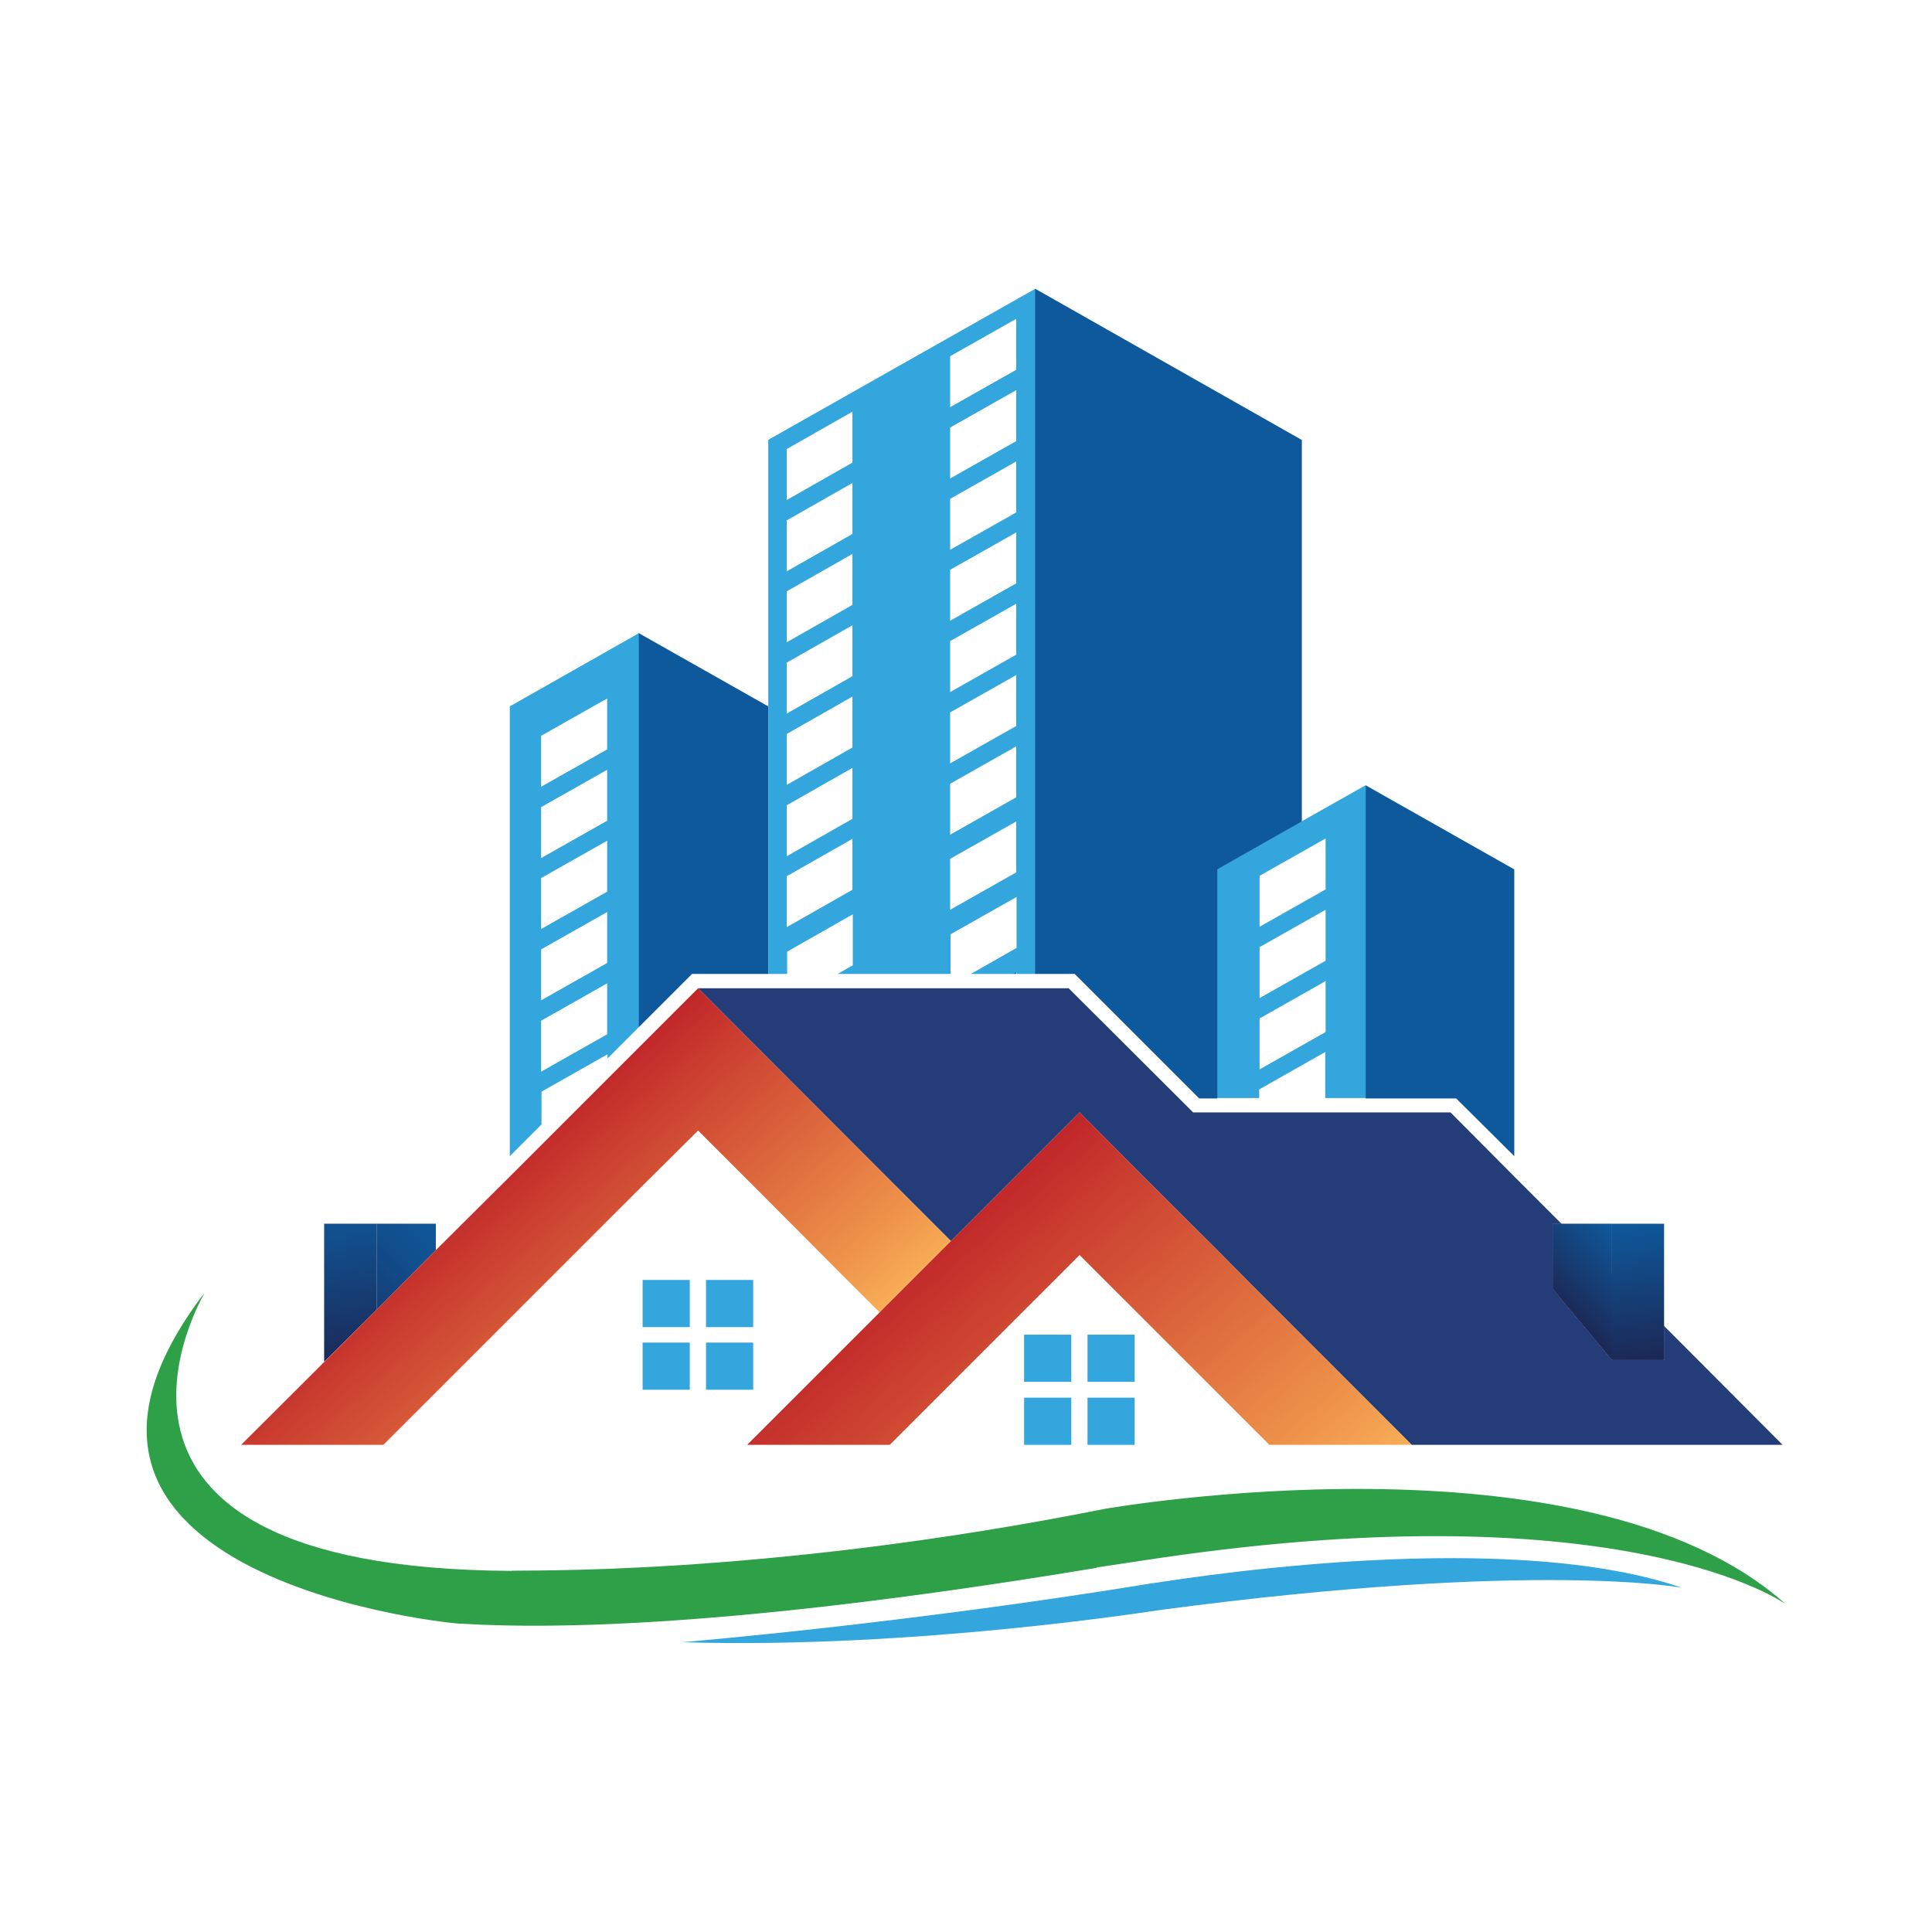
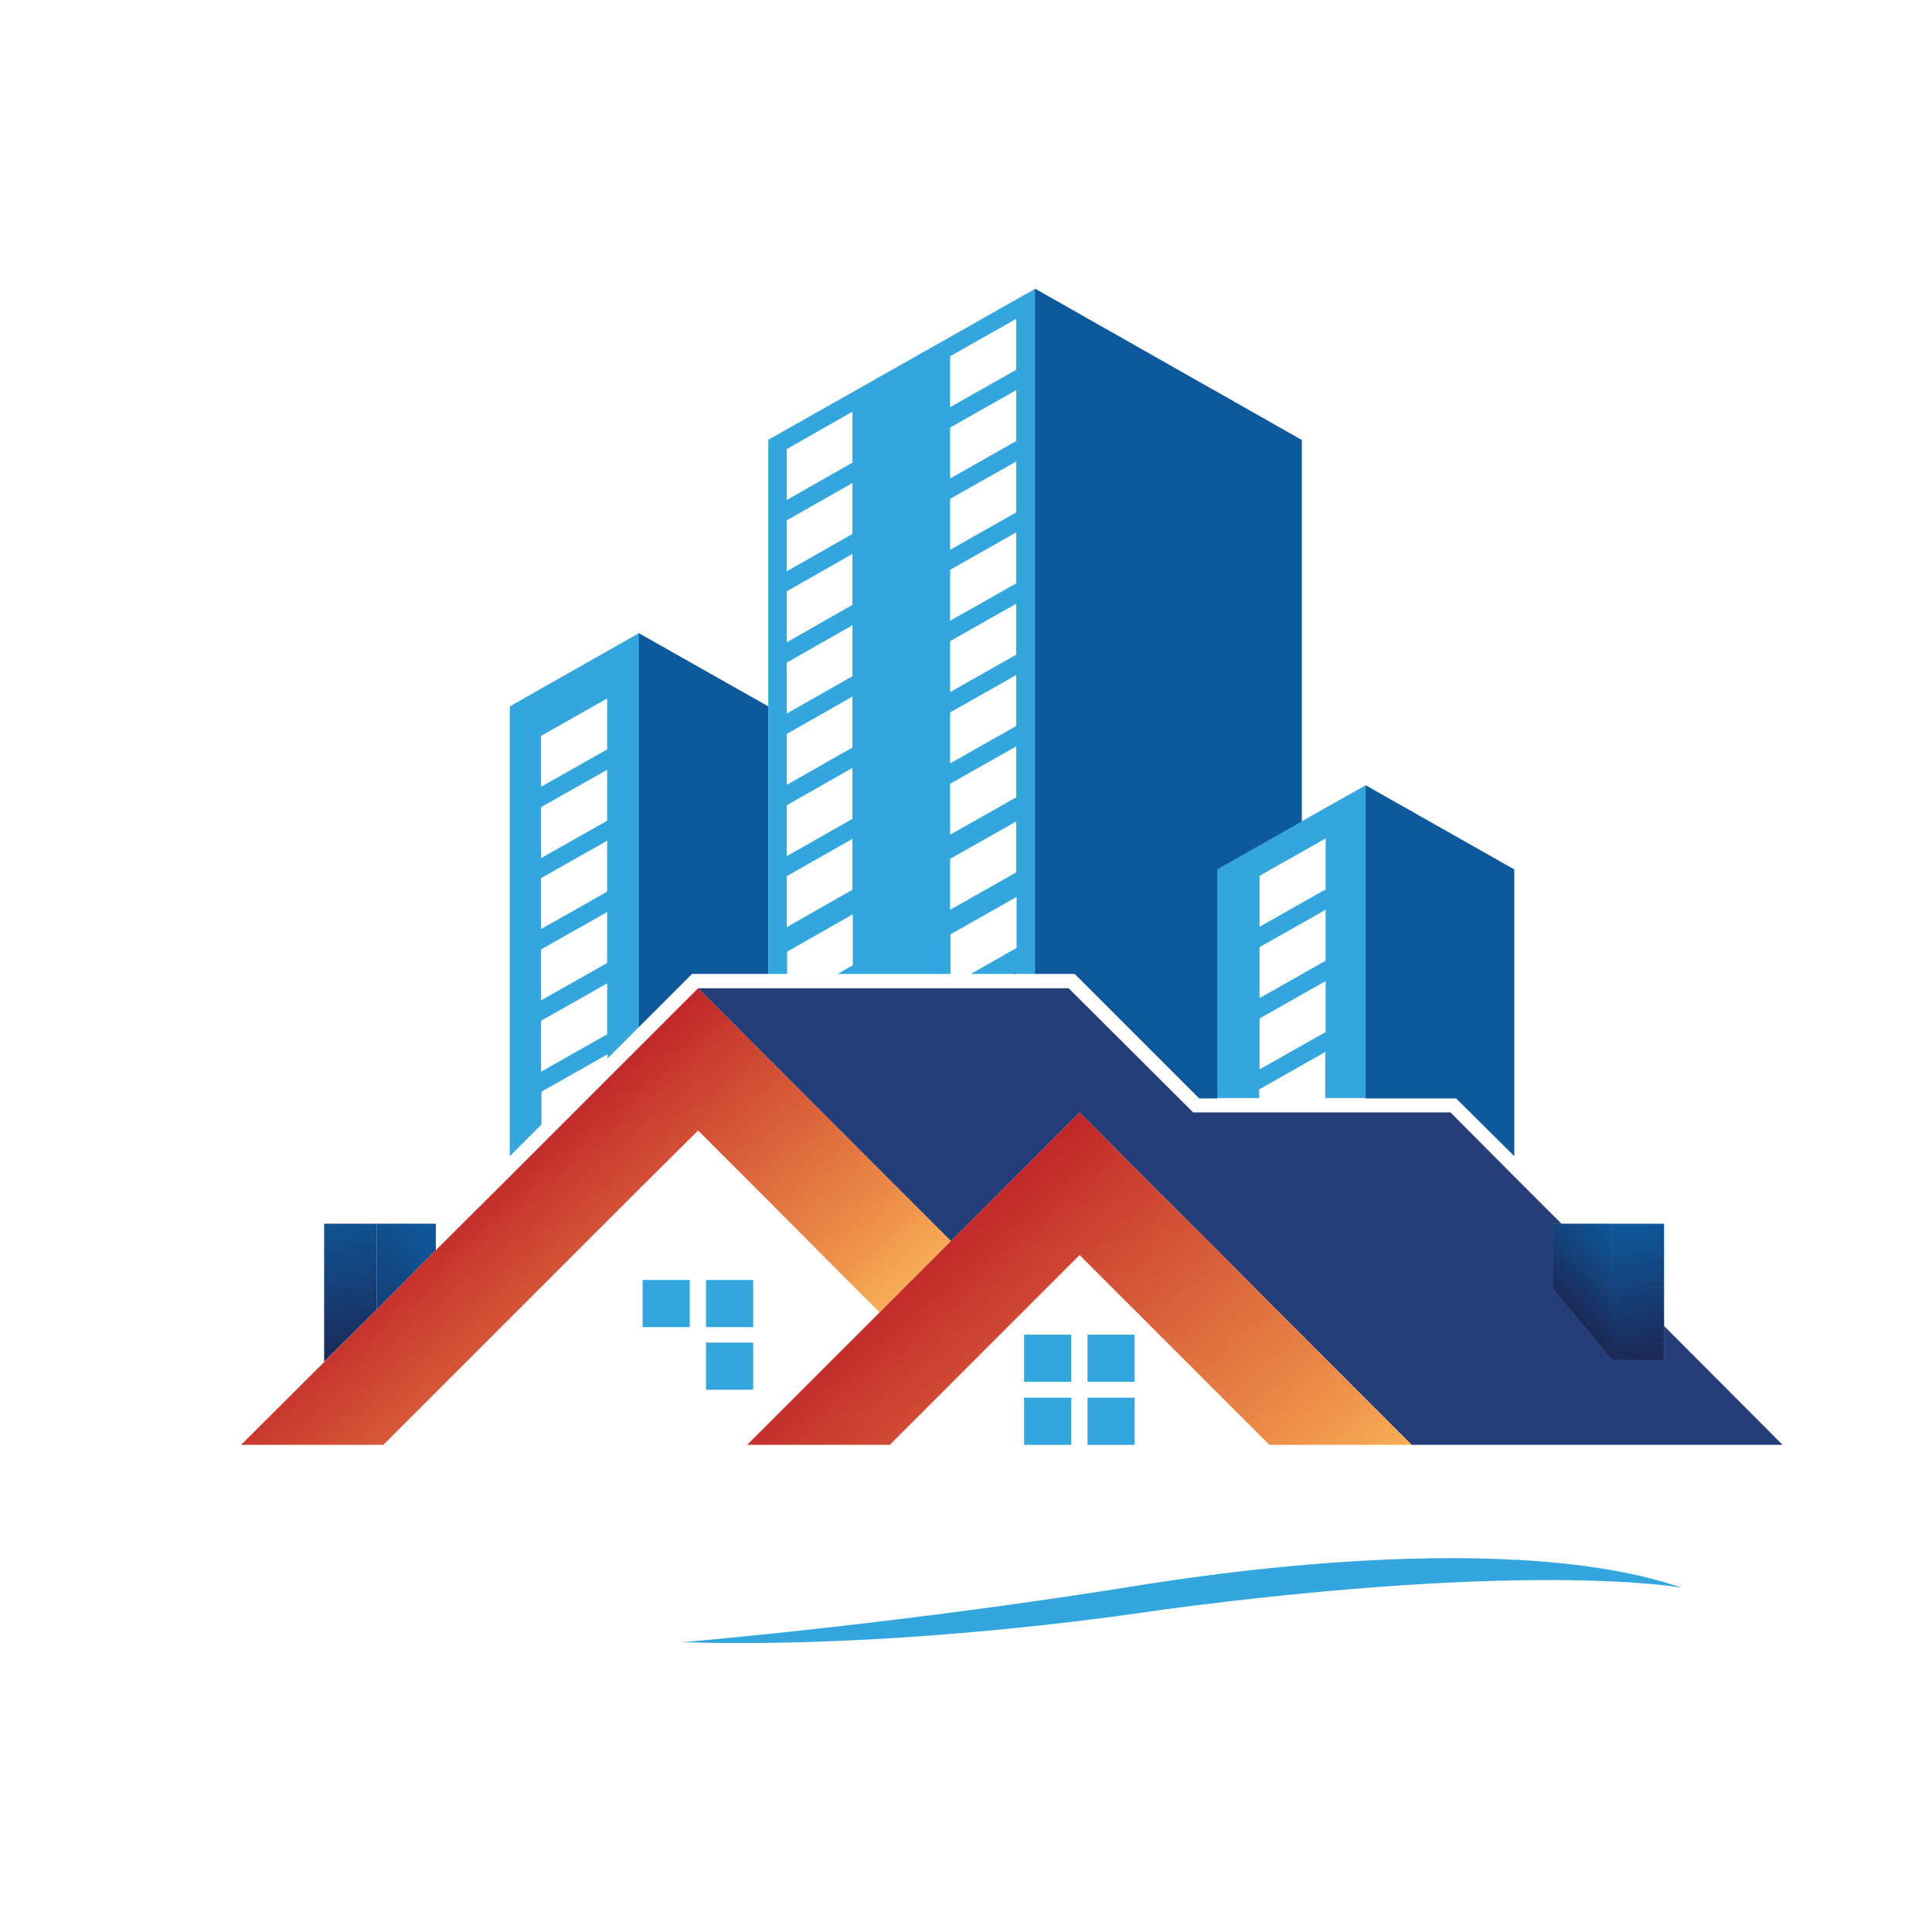
<svg xmlns="http://www.w3.org/2000/svg" xmlns:xlink="http://www.w3.org/1999/xlink" version="1.1" viewBox="0 0 512 512">
  <defs>
    <style> .cls-1 { fill: url(#linear-gradient-2); } .cls-2 { fill: #0e599c; } .cls-3 { fill: #2ea048; } .cls-4 { fill: url(#linear-gradient-4); } .cls-5 { fill: #243c77; } .cls-6 { fill: url(#linear-gradient-3); } .cls-7 { fill: url(#linear-gradient-5); } .cls-8 { fill: #34a6de; } .cls-9 { fill: url(#linear-gradient-6); } .cls-10 { fill: url(#linear-gradient); } </style>
    <linearGradient id="linear-gradient" x1="76.1" y1="154.7" x2="113.3" y2="191.9" gradientTransform="translate(0 514) scale(1 -1)" gradientUnits="userSpaceOnUse">
      <stop offset="0" stop-color="#1c2754" />
      <stop offset="1" stop-color="#0e599c" />
    </linearGradient>
    <linearGradient id="linear-gradient-2" x1="89.4" y1="196" x2="95.7" y2="150.9" gradientTransform="translate(0 514) scale(1 -1)" gradientUnits="userSpaceOnUse">
      <stop offset="0" stop-color="#0e599c" />
      <stop offset="1" stop-color="#1c2754" />
    </linearGradient>
    <linearGradient id="linear-gradient-3" x1="123" y1="198.5" x2="186.2" y2="125.5" gradientTransform="translate(0 514) scale(1 -1)" gradientUnits="userSpaceOnUse">
      <stop offset="0" stop-color="#c02629" />
      <stop offset=".2" stop-color="#cc4231" />
      <stop offset=".8" stop-color="#ed8f49" />
      <stop offset="1" stop-color="#f8ae56" />
    </linearGradient>
    <linearGradient id="linear-gradient-4" x1="242.5" y1="181.4" x2="323.8" y2="87.5" xlink:href="#linear-gradient-3" />
    <linearGradient id="linear-gradient-5" x1="414.3" y1="166.6" x2="432.3" y2="184.7" xlink:href="#linear-gradient" />
    <linearGradient id="linear-gradient-6" x1="431.5" y1="190.4" x2="436.8" y2="153" xlink:href="#linear-gradient-2" />
  </defs>
  <g>
    <g id="Layer_1">
      <g id="Layer_1-2">
        <g>
          <g>
            <g>
              <polygon class="cls-10" points="115.5 324.3 115.5 331.3 99.8 347.1 99.8 324.3 115.5 324.3" />
              <polygon class="cls-1" points="99.8 324.3 99.8 347.1 85.9 360.9 85.9 324.3 99.8 324.3" />
            </g>
            <g>
              <polygon class="cls-5" points="472.4 382.9 374.1 382.9 331.1 339.9 330.9 339.7 322.6 331.3 303.6 312.4 286.1 294.8 274.2 306.7 252 328.9 203.6 280.5 185 261.9 283.2 261.9 316.2 294.8 384.4 294.8 401.3 311.8 413.8 324.3 411.5 324.3 411.5 341.6 427.2 360.4 441.1 360.4 441.1 351.5 472.4 382.9" />
              <polygon class="cls-6" points="252 328.9 233.1 347.8 225 339.7 203.6 318.2 185 299.6 169.3 315.2 101.6 382.9 63.9 382.9 99.8 347.1 115.5 331.3 135.1 311.8 185 261.9 203.6 280.5 252 328.9" />
            </g>
            <g>
              <path class="cls-8" d="M361.9,208.1l-17,9.6-22.4,12.7v60.6h11.2v-2.3l17.5-9.9v12.2h10.7v-82.9h0ZM351.3,273.5l-17.5,9.9v-13.5l17.5-9.9v13.5ZM351.3,254.6l-17.5,9.9v-13.5l17.5-9.9v13.5ZM351.3,235.7l-17.5,9.9v-13.5l17.5-9.9v13.5Z" />
              <path class="cls-8" d="M169.3,167.8l-34.2,19.4v119.2l8.4-8.4v-8.7l17.5-9.9v1.1l8.4-8.4s0-104.4,0-104.4ZM160.9,274.1l-17.5,9.9v-13.5l17.5-9.9v13.5ZM160.9,255.2l-17.5,9.9v-13.5l17.5-9.9v13.5ZM160.9,236.3l-17.5,9.9v-13.5l17.5-9.9v13.5ZM160.9,217.5l-17.5,9.9v-13.5l17.5-9.9v13.5ZM160.9,198.6l-17.5,9.9v-13.5l17.5-9.9v13.5Z" />
              <polygon class="cls-2" points="183.4 258.1 203.6 258.1 203.6 187.2 169.3 167.8 169.3 272.2 183.4 258.1" />
              <g>
                <path class="cls-8" d="M203.6,116.6v141.5h5v-5.9l17.4-9.9v13.5l-4,2.3h29.9v-10.5l17.5-9.9v13.5l-12.1,6.9h11.4l.7-.4v.4h5V76.5l-70.7,40h0ZM225.9,235.8l-17.4,9.9v-13.5l17.4-9.9v13.5ZM225.9,217l-17.4,9.9v-13.5l17.4-9.9v13.5ZM225.9,198.1l-17.4,9.9v-13.5l17.4-9.9v13.5ZM225.9,179.2l-17.4,9.9v-13.5l17.4-9.9v13.5ZM225.9,160.3l-17.4,9.9v-13.5l17.4-9.9v13.5ZM225.9,141.5l-17.4,9.9v-13.5l17.4-9.9v13.5ZM225.9,122.6l-17.4,9.9v-13.5l17.4-9.9v13.5ZM269.3,231.2l-17.5,9.9v-13.5l17.5-9.9v13.5ZM269.3,211.3l-17.5,9.9v-13.5l17.5-9.9v13.5ZM269.3,192.4l-17.5,9.9v-13.5l17.5-9.9v13.5ZM269.3,173.5l-17.5,9.9v-13.5l17.5-9.9v13.5ZM269.3,154.6l-17.5,9.9v-13.5l17.5-9.9v13.5ZM269.3,135.8l-17.5,9.9v-13.5l17.5-9.9v13.5ZM269.3,116.9l-17.5,9.9v-13.5l17.5-9.9v13.5ZM269.3,98l-17.5,9.9v-13.5l17.5-9.9s0,13.5,0,13.5Z" />
                <polygon class="cls-2" points="269.3 257.7 269.3 258.1 268.6 258.1 269.3 257.7" />
              </g>
              <polygon class="cls-2" points="284.8 258.1 317.8 291.1 322.6 291.1 322.6 230.4 345 217.7 345 116.6 274.3 76.5 274.3 258.1 284.8 258.1" />
              <polygon class="cls-2" points="385.9 291.1 401.3 306.4 401.3 230.4 361.9 208.1 361.9 291.1 385.9 291.1" />
            </g>
            <polygon class="cls-4" points="374.1 382.9 336.4 382.9 286.1 332.6 279 339.7 235.8 382.9 198 382.9 252 328.9 274.2 306.7 286.1 294.8 303.6 312.4 322.6 331.3 330.9 339.7 331.1 339.9 374.1 382.9" />
            <rect class="cls-8" x="170.3" y="339.2" width="12.5" height="12.5" />
            <rect class="cls-8" x="187.1" y="339.2" width="12.5" height="12.5" />
-             <rect class="cls-8" x="170.3" y="355.8" width="12.5" height="12.5" />
            <rect class="cls-8" x="187.1" y="355.8" width="12.5" height="12.5" />
            <rect class="cls-8" x="271.4" y="353.7" width="12.5" height="12.5" />
            <rect class="cls-8" x="288.2" y="353.7" width="12.5" height="12.5" />
            <rect class="cls-8" x="271.4" y="370.4" width="12.5" height="12.5" />
            <rect class="cls-8" x="288.2" y="370.4" width="12.5" height="12.5" />
            <polygon class="cls-5" points="411.5 341.6 427.2 360.4 427.2 337.7 413.8 324.3 411.5 324.3 411.5 341.6" />
            <polygon class="cls-5" points="427.2 360.4 441.1 360.4 441.1 351.5 427.2 337.7 427.2 360.4" />
            <g>
              <polygon class="cls-7" points="427.2 324.3 427.2 360.4 411.5 341.6 411.5 324.3 427.2 324.3" />
              <rect class="cls-9" x="427.2" y="324.3" width="13.8" height="36.1" />
            </g>
          </g>
          <g>
-             <path class="cls-3" d="M290.6,415.5c-27.4,4.5-111.6,18.2-168.3,14.8.4.4-126.4-11.3-68.1-87.7,0,.4-44,73,81.3,73.7.4-.4,65.5,1.9,157.6-16.5.4,0,126.9-22.3,180.1,25.3,0,0-42-30.4-166-12.2l-16.6,2.5h0Z" />
            <path class="cls-8" d="M445.9,420.8s-38.3-7.4-138,5.8c-.4,0-65.1,10.5-127.2,8.6.4,0,59.8-5,124.5-15.6.2.2,91.1-15.9,140.6,1.2Z" />
          </g>
        </g>
      </g>
    </g>
  </g>
</svg>